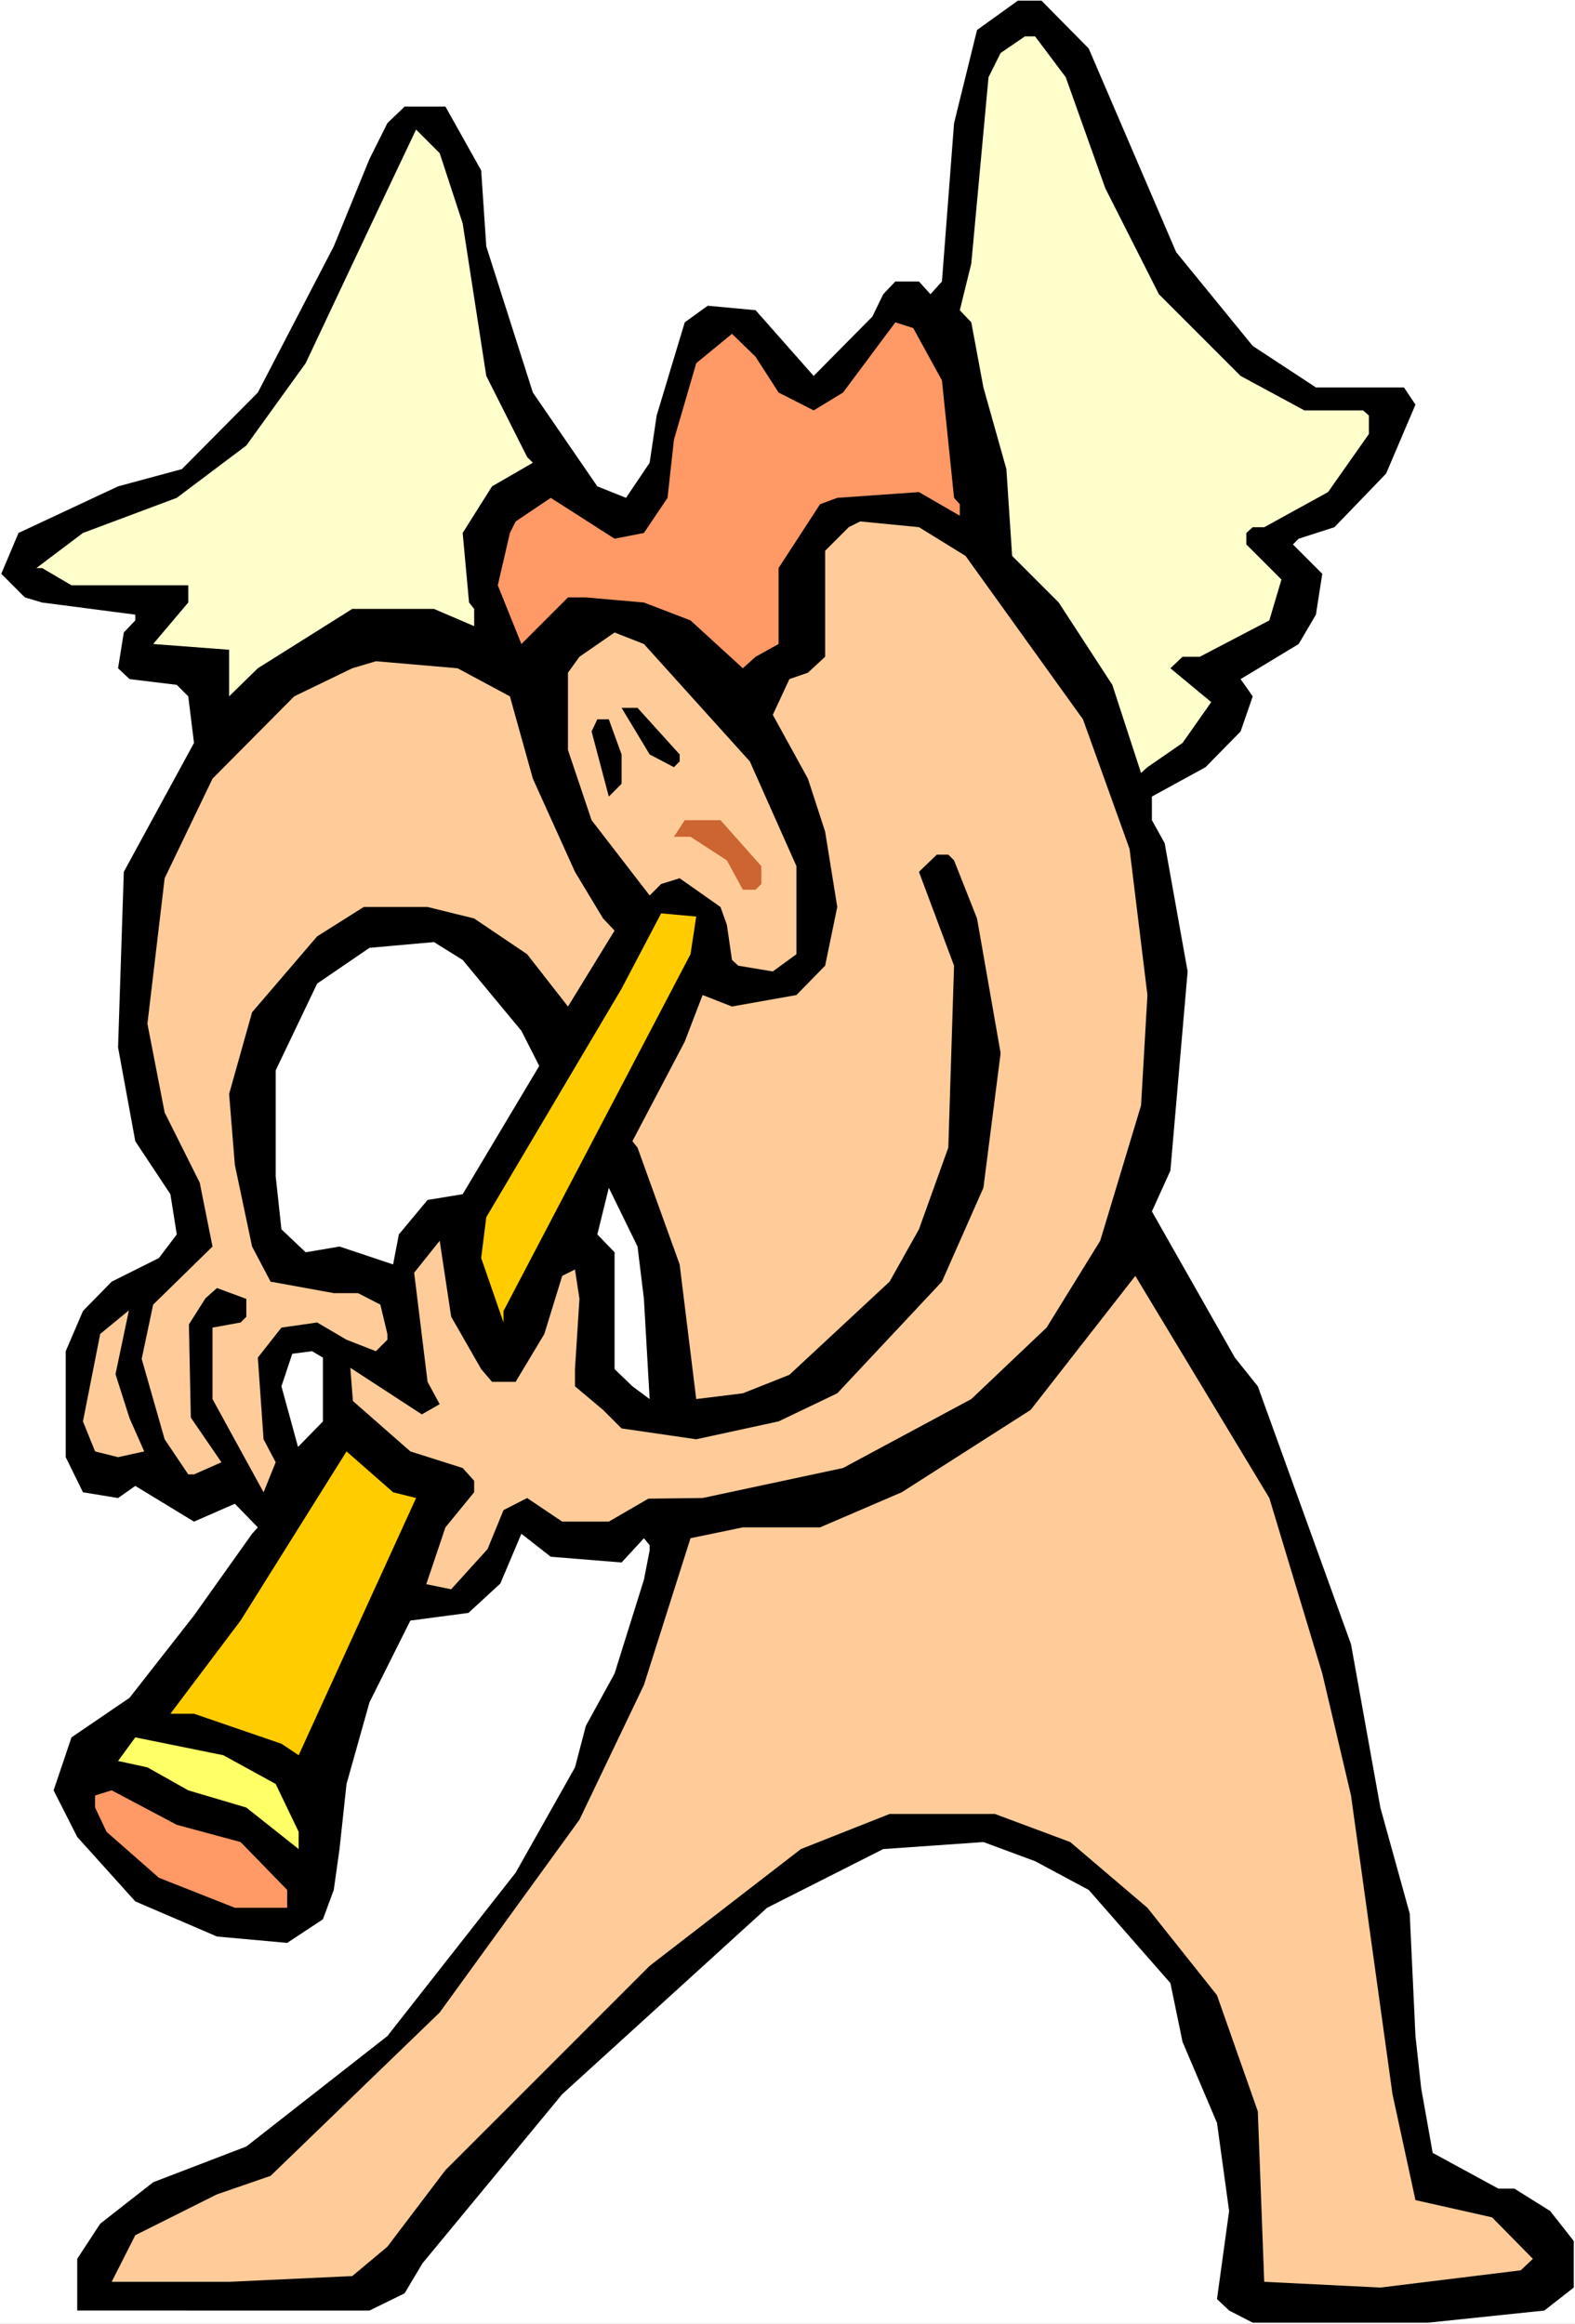
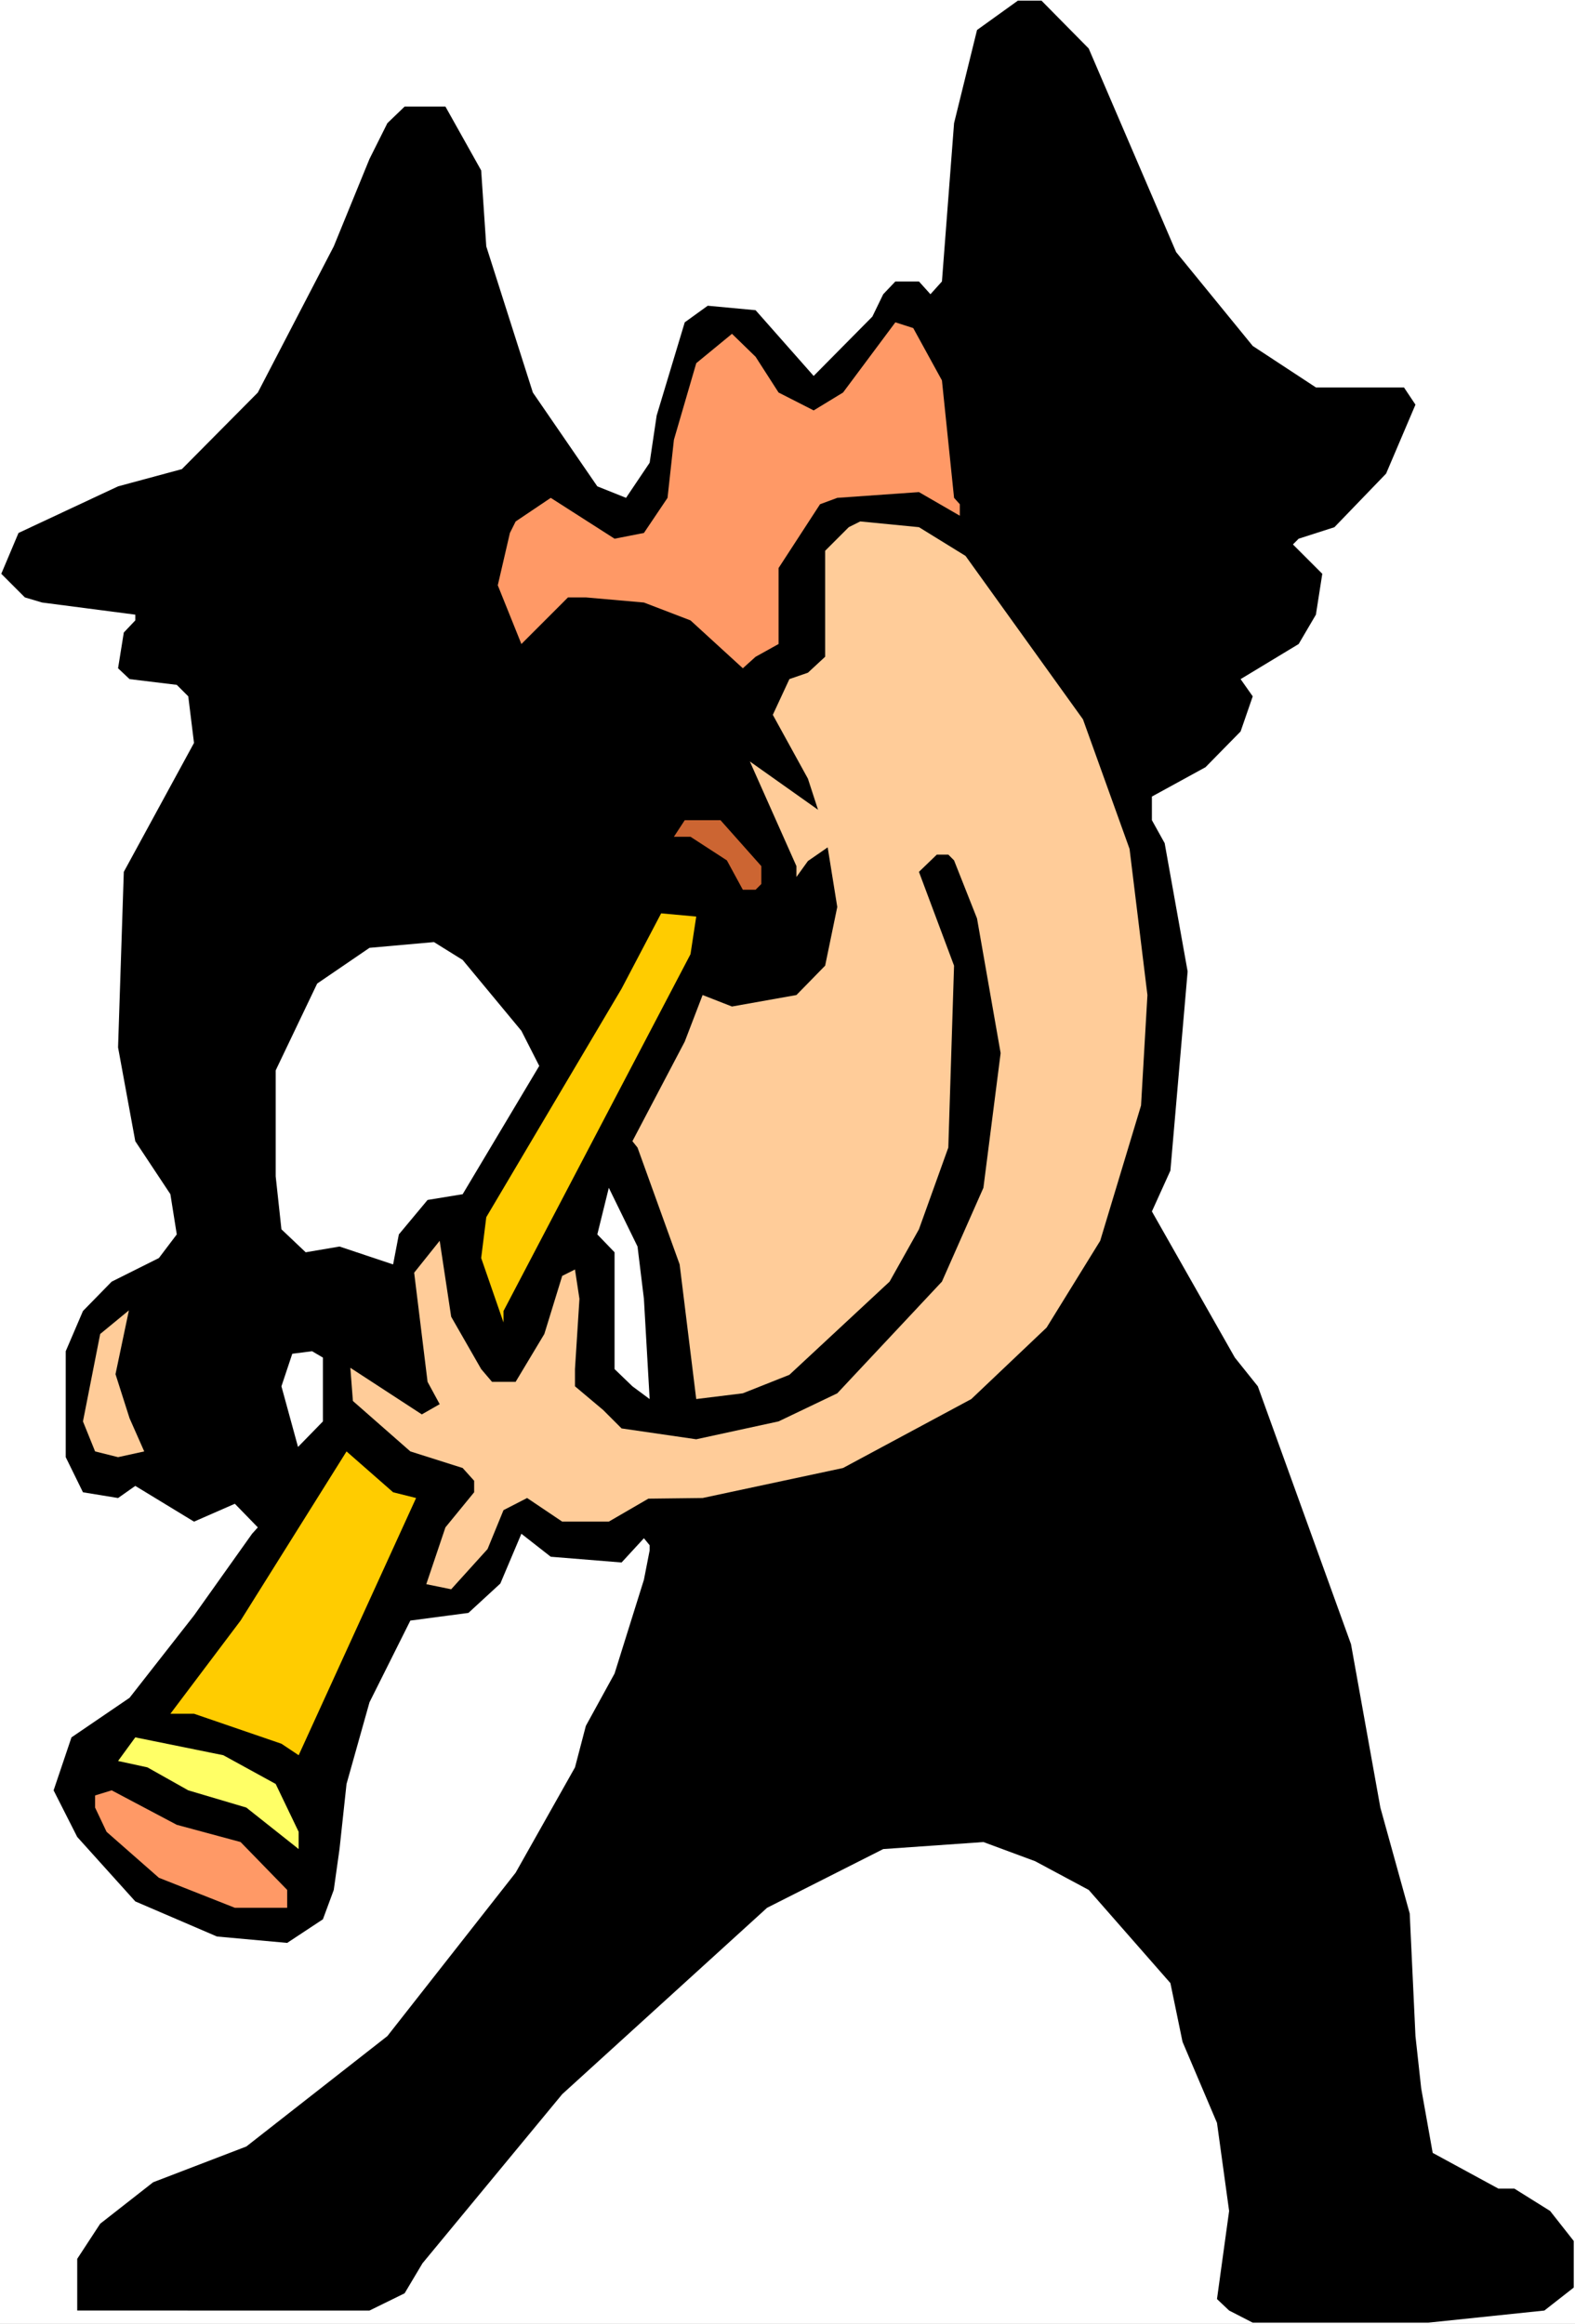
<svg xmlns="http://www.w3.org/2000/svg" xmlns:ns1="http://sodipodi.sourceforge.net/DTD/sodipodi-0.dtd" xmlns:ns2="http://www.inkscape.org/namespaces/inkscape" version="1.0" width="105.498mm" height="155.668mm" id="svg20" ns1:docname="Playing Horn 2.wmf">
  <rect width="100%" height="100%" fill="#333333" stroke="none" />
  <ns1:namedview id="namedview20" pagecolor="#ffffff" bordercolor="#000000" borderopacity="0.25" ns2:showpageshadow="2" ns2:pageopacity="0.0" ns2:pagecheckerboard="0" ns2:deskcolor="#d1d1d1" ns2:document-units="mm" />
  <defs id="defs1">
    <pattern id="WMFhbasepattern" patternUnits="userSpaceOnUse" width="6" height="6" x="0" y="0" />
  </defs>
  <path style="fill:#ffffff;fill-opacity:1;fill-rule:evenodd;stroke:none" d="M 0,588.353 H 398.733 V 0 H 0 Z" id="path1" />
  <path style="fill:#000000;fill-opacity:1;fill-rule:evenodd;stroke:none" d="m 275.623,12.281 22.134,51.548 19.387,23.754 15.995,10.503 h 22.295 l 2.908,4.363 -7.432,17.452 -13.086,13.574 -9.047,2.909 -1.454,1.454 7.432,7.433 -1.616,10.342 -4.362,7.433 -14.702,8.888 3.07,4.363 -3.07,8.888 -8.886,9.049 -13.571,7.433 v 5.979 l 3.231,5.817 5.816,32.48 -4.362,50.416 -4.685,10.342 21.003,37.004 5.816,7.272 23.588,65.283 7.432,41.367 7.432,26.824 1.454,31.026 1.454,13.25 2.908,16.321 16.641,9.049 h 4.039 l 9.047,5.656 5.978,7.595 v 11.796 l -7.432,5.817 -29.404,3.07 h -44.429 l -5.978,-3.07 -3.07,-2.909 3.07,-22.3 -3.07,-22.3 -8.724,-20.522 -3.07,-14.866 -20.68,-23.592 -13.571,-7.272 -13.086,-4.848 -25.365,1.778 -29.404,14.866 -51.861,47.185 -35.382,42.822 -4.524,7.595 -8.886,4.363 H 19.549 v -13.089 l 5.816,-8.888 13.41,-10.503 23.588,-9.049 35.705,-27.955 32.474,-41.367 15.025,-26.663 2.747,-10.503 7.27,-13.25 7.432,-23.754 1.454,-7.433 v -1.293 l -1.454,-1.778 -5.655,6.14 -17.933,-1.454 -7.432,-5.817 -5.332,12.604 -8.078,7.433 -14.702,1.939 -10.34,20.684 -5.816,20.684 -1.777,16.482 -1.454,10.342 -2.747,7.433 -9.047,5.979 -17.772,-1.616 -20.68,-8.888 -14.702,-16.321 -5.978,-11.796 4.524,-13.412 14.702,-10.019 16.318,-20.845 14.702,-20.684 1.454,-1.616 -5.816,-5.979 -10.34,4.525 -14.864,-9.049 -4.362,3.07 -8.886,-1.454 -4.362,-8.888 V 342.088 l 4.362,-10.18 7.27,-7.433 11.956,-5.979 4.524,-5.979 -1.616,-10.18 -8.886,-13.412 -4.362,-23.754 1.454,-44.438 17.772,-32.641 -1.454,-11.796 -2.908,-2.909 -11.956,-1.454 -2.908,-2.747 1.454,-9.049 2.908,-3.07 v -1.454 L 10.663,152.542 6.301,151.249 0.323,145.27 4.685,134.929 29.889,123.132 46.045,118.769 65.271,99.379 84.496,62.374 l 9.047,-22.138 4.524,-9.049 4.362,-4.201 h 10.34 l 9.047,16.159 1.292,19.229 11.794,37.004 16.318,23.754 7.27,2.909 5.978,-8.888 1.777,-11.958 7.109,-23.592 5.816,-4.201 12.117,1.131 14.702,16.644 14.864,-15.028 2.747,-5.656 3.07,-3.232 h 5.978 l 2.908,3.232 2.908,-3.232 3.07,-40.075 5.816,-23.592 10.34,-7.433 h 5.978 z" id="path2" />
-   <path style="fill:#ffffcc;fill-opacity:1;fill-rule:evenodd;stroke:none" d="m 269.807,19.553 10.017,28.117 13.571,26.824 20.68,20.684 16.156,8.726 h 14.864 l 1.454,1.293 v 4.686 l -10.34,14.705 -16.156,8.888 h -2.908 l -1.616,1.454 v 2.909 l 8.886,8.888 -3.07,10.342 -17.61,9.211 h -4.362 l -3.07,2.909 10.34,8.564 -7.27,10.342 -8.886,6.14 -1.616,1.454 -7.27,-22.3 -13.571,-20.845 -11.794,-11.796 -1.454,-21.976 -5.816,-20.684 -3.07,-16.482 -2.908,-3.07 2.908,-11.796 4.362,-47.185 3.07,-6.14 6.139,-4.201 h 2.585 z" id="path3" />
-   <path style="fill:#ffffcc;fill-opacity:1;fill-rule:evenodd;stroke:none" d="m 117.132,56.557 5.978,38.62 10.34,20.522 1.454,1.454 -10.34,5.979 -7.432,11.796 1.616,17.613 1.292,1.616 v 4.363 l -10.178,-4.363 H 89.182 l -23.911,15.028 -7.27,7.11 v -11.796 l -19.226,-1.454 8.886,-10.503 v -4.363 H 18.095 l -7.432,-4.363 H 9.209 l 11.794,-8.888 23.749,-8.888 17.61,-13.25 15.025,-20.845 18.903,-40.075 9.047,-19.068 5.978,5.979 z" id="path4" />
  <path style="fill:#ff9966;fill-opacity:1;fill-rule:evenodd;stroke:none" d="m 238.464,96.308 3.07,29.733 1.454,1.616 v 2.909 l -10.34,-5.979 -20.68,1.454 -4.362,1.616 -10.501,16.159 v 19.229 l -5.816,3.232 -3.231,2.909 -13.248,-12.119 -11.794,-4.525 -14.702,-1.293 h -4.524 l -11.794,11.796 -5.978,-14.866 3.07,-13.25 1.454,-2.909 8.886,-5.979 16.156,10.342 7.432,-1.454 5.978,-8.888 1.616,-14.705 5.655,-19.391 9.047,-7.433 5.978,5.817 5.816,9.049 8.886,4.525 7.432,-4.525 13.248,-17.775 4.524,1.454 z" id="path5" />
  <path style="fill:#ffcc99;fill-opacity:1;fill-rule:evenodd;stroke:none" d="m 244.442,140.746 29.727,41.367 11.794,32.803 4.524,37.004 -1.616,27.955 -10.34,34.257 -13.571,21.976 -19.064,18.098 -32.474,17.452 -35.543,7.595 -13.733,0.162 -10.017,5.817 h -11.794 l -8.886,-5.979 -5.978,3.07 -4.039,9.857 -9.209,10.18 -6.301,-1.293 4.847,-14.382 7.27,-8.888 v -2.909 l -2.908,-3.232 -13.248,-4.201 -14.54,-12.766 -0.646,-8.403 18.095,11.796 4.524,-2.585 -3.07,-5.656 -3.393,-27.632 6.462,-8.08 2.908,19.229 7.593,13.25 2.747,3.232 h 5.978 l 7.27,-12.119 4.524,-14.705 3.231,-1.616 1.131,7.433 -1.131,17.775 v 4.363 l 7.109,5.979 4.685,4.686 18.903,2.747 20.841,-4.525 14.864,-7.11 26.496,-28.278 10.501,-23.754 4.362,-34.096 -5.978,-34.096 -5.816,-14.705 -1.454,-1.454 h -2.908 l -4.524,4.363 8.886,23.754 -1.454,46.053 -7.432,20.684 -7.432,13.25 -25.365,23.592 -11.794,4.686 -11.794,1.454 -4.201,-34.096 -10.663,-29.571 -1.292,-1.616 13.248,-25.208 4.524,-11.796 7.432,2.909 16.318,-2.909 7.27,-7.433 3.07,-14.866 -3.07,-19.068 -4.362,-13.412 -8.886,-16.159 4.201,-9.049 4.685,-1.616 4.362,-4.04 v -26.824 l 5.978,-5.979 2.908,-1.454 14.864,1.454 z" id="path6" />
-   <path style="fill:#ffcc99;fill-opacity:1;fill-rule:evenodd;stroke:none" d="m 189.834,192.778 11.794,26.501 v 22.3 l -5.978,4.363 -8.724,-1.454 -1.616,-1.454 -1.292,-8.888 -1.616,-4.525 -10.34,-7.272 -4.685,1.454 -2.908,2.909 -14.702,-19.068 -5.978,-17.775 v -19.553 l 2.908,-4.04 8.886,-6.14 7.432,2.909 z" id="path7" />
-   <path style="fill:#ffcc99;fill-opacity:1;fill-rule:evenodd;stroke:none" d="m 129.087,176.296 5.816,20.845 10.663,23.592 7.109,11.796 2.908,3.07 -11.794,19.229 -10.34,-13.25 -13.41,-9.049 -11.794,-2.909 H 92.09 l -11.794,7.433 -16.479,19.229 -5.816,20.684 1.454,17.937 4.362,20.684 4.685,8.888 15.995,2.909 h 6.139 l 5.655,2.909 1.777,7.433 v 1.454 l -2.908,2.909 -7.432,-2.909 -7.432,-4.363 -9.047,1.293 -5.978,7.595 1.454,20.684 3.07,5.817 -3.07,7.595 -12.925,-23.592 v -18.098 l 7.109,-1.293 1.454,-1.454 v -4.525 l -7.432,-2.747 -2.908,2.585 -4.201,6.625 0.485,23.592 7.755,11.311 -6.947,3.07 H 47.661 l -5.978,-8.888 -5.816,-20.36 2.908,-13.735 15.025,-14.705 -3.231,-16.159 -8.886,-17.775 -4.362,-22.461 4.362,-36.843 12.117,-25.208 20.68,-20.845 14.702,-7.11 5.978,-1.778 20.68,1.778 z" id="path8" />
+   <path style="fill:#ffcc99;fill-opacity:1;fill-rule:evenodd;stroke:none" d="m 189.834,192.778 11.794,26.501 v 22.3 v -19.553 l 2.908,-4.04 8.886,-6.14 7.432,2.909 z" id="path7" />
  <path style="fill:#000000;fill-opacity:1;fill-rule:evenodd;stroke:none" d="m 172.063,191.001 v 1.778 l -1.454,1.454 -6.139,-3.232 -7.109,-11.796 h 4.039 z" id="path9" />
-   <path style="fill:#000000;fill-opacity:1;fill-rule:evenodd;stroke:none" d="m 157.36,191.001 v 7.433 l -3.231,3.232 -4.362,-16.482 1.454,-3.07 h 2.908 z" id="path10" />
  <path style="fill:#cc6532;fill-opacity:1;fill-rule:evenodd;stroke:none" d="m 192.742,219.279 v 4.525 l -1.454,1.454 h -3.231 l -4.039,-7.433 -9.209,-5.979 h -4.201 l 2.747,-4.201 h 9.047 z" id="path11" />
  <path style="fill:#ffcc00;fill-opacity:1;fill-rule:evenodd;stroke:none" d="m 174.809,241.579 -47.337,90.329 v 2.909 l -5.655,-16.321 1.292,-10.342 34.251,-57.85 10.017,-19.068 8.886,0.808 z" id="path12" />
  <path style="fill:#ffffff;fill-opacity:1;fill-rule:evenodd;stroke:none" d="m 131.995,260.97 4.524,8.888 -19.387,32.48 -8.886,1.454 -7.27,8.726 -1.454,7.595 -13.571,-4.525 -8.563,1.454 -6.139,-5.817 -1.454,-13.412 V 270.988 l 10.501,-21.976 13.248,-9.049 16.318,-1.454 7.27,4.525 z" id="path13" />
  <path style="fill:#ffffff;fill-opacity:1;fill-rule:evenodd;stroke:none" d="m 163.015,328.838 1.454,25.37 -4.362,-3.232 -4.524,-4.363 v -29.571 l -4.362,-4.525 2.908,-11.796 7.27,14.866 z" id="path14" />
-   <path style="fill:#ffcc99;fill-opacity:1;fill-rule:evenodd;stroke:none" d="m 334.755,423.692 7.27,30.864 10.501,75.625 5.816,26.824 19.387,4.363 10.34,10.503 -3.07,2.909 -35.543,4.363 -29.404,-1.454 -1.616,-43.145 -10.34,-29.41 -17.61,-22.138 -19.549,-16.644 -19.064,-7.11 H 225.216 l -22.457,8.888 -38.29,29.571 -51.7,51.709 -14.702,19.391 -8.886,7.433 -31.181,1.454 H 28.273 l 5.978,-11.796 20.68,-10.342 13.571,-4.686 42.814,-41.367 35.382,-48.801 16.318,-34.096 11.794,-37.166 13.248,-2.747 h 19.549 l 20.68,-8.888 32.635,-20.845 26.496,-33.934 33.928,56.234 z" id="path15" />
  <path style="fill:#ffcc99;fill-opacity:1;fill-rule:evenodd;stroke:none" d="m 32.797,359.055 3.716,8.403 -6.624,1.454 -5.816,-1.454 -3.07,-7.595 4.362,-22.138 7.27,-5.979 -3.393,16.159 z" id="path16" />
  <path style="fill:#ffffff;fill-opacity:1;fill-rule:evenodd;stroke:none" d="m 81.75,359.863 -6.301,6.464 -4.201,-15.351 2.747,-8.241 5.008,-0.646 2.747,1.616 z" id="path17" />
  <path style="fill:#ffcc00;fill-opacity:1;fill-rule:evenodd;stroke:none" d="m 105.338,379.254 -29.727,65.121 -4.362,-2.909 -22.134,-7.595 h -5.978 l 17.772,-23.592 26.819,-42.822 11.794,10.342 z" id="path18" />
  <path style="fill:#ffff66;fill-opacity:1;fill-rule:evenodd;stroke:none" d="m 69.794,451.647 5.816,12.119 v 4.363 l -13.248,-10.503 -14.702,-4.363 -10.34,-5.817 -7.432,-1.616 4.362,-5.979 22.295,4.525 z" id="path19" />
  <path style="fill:#ff9966;fill-opacity:1;fill-rule:evenodd;stroke:none" d="m 60.909,466.352 11.794,12.119 v 4.525 H 59.454 l -19.226,-7.595 -13.248,-11.635 -2.908,-6.14 v -3.07 l 4.201,-1.293 16.479,8.726 z" id="path20" />
</svg>